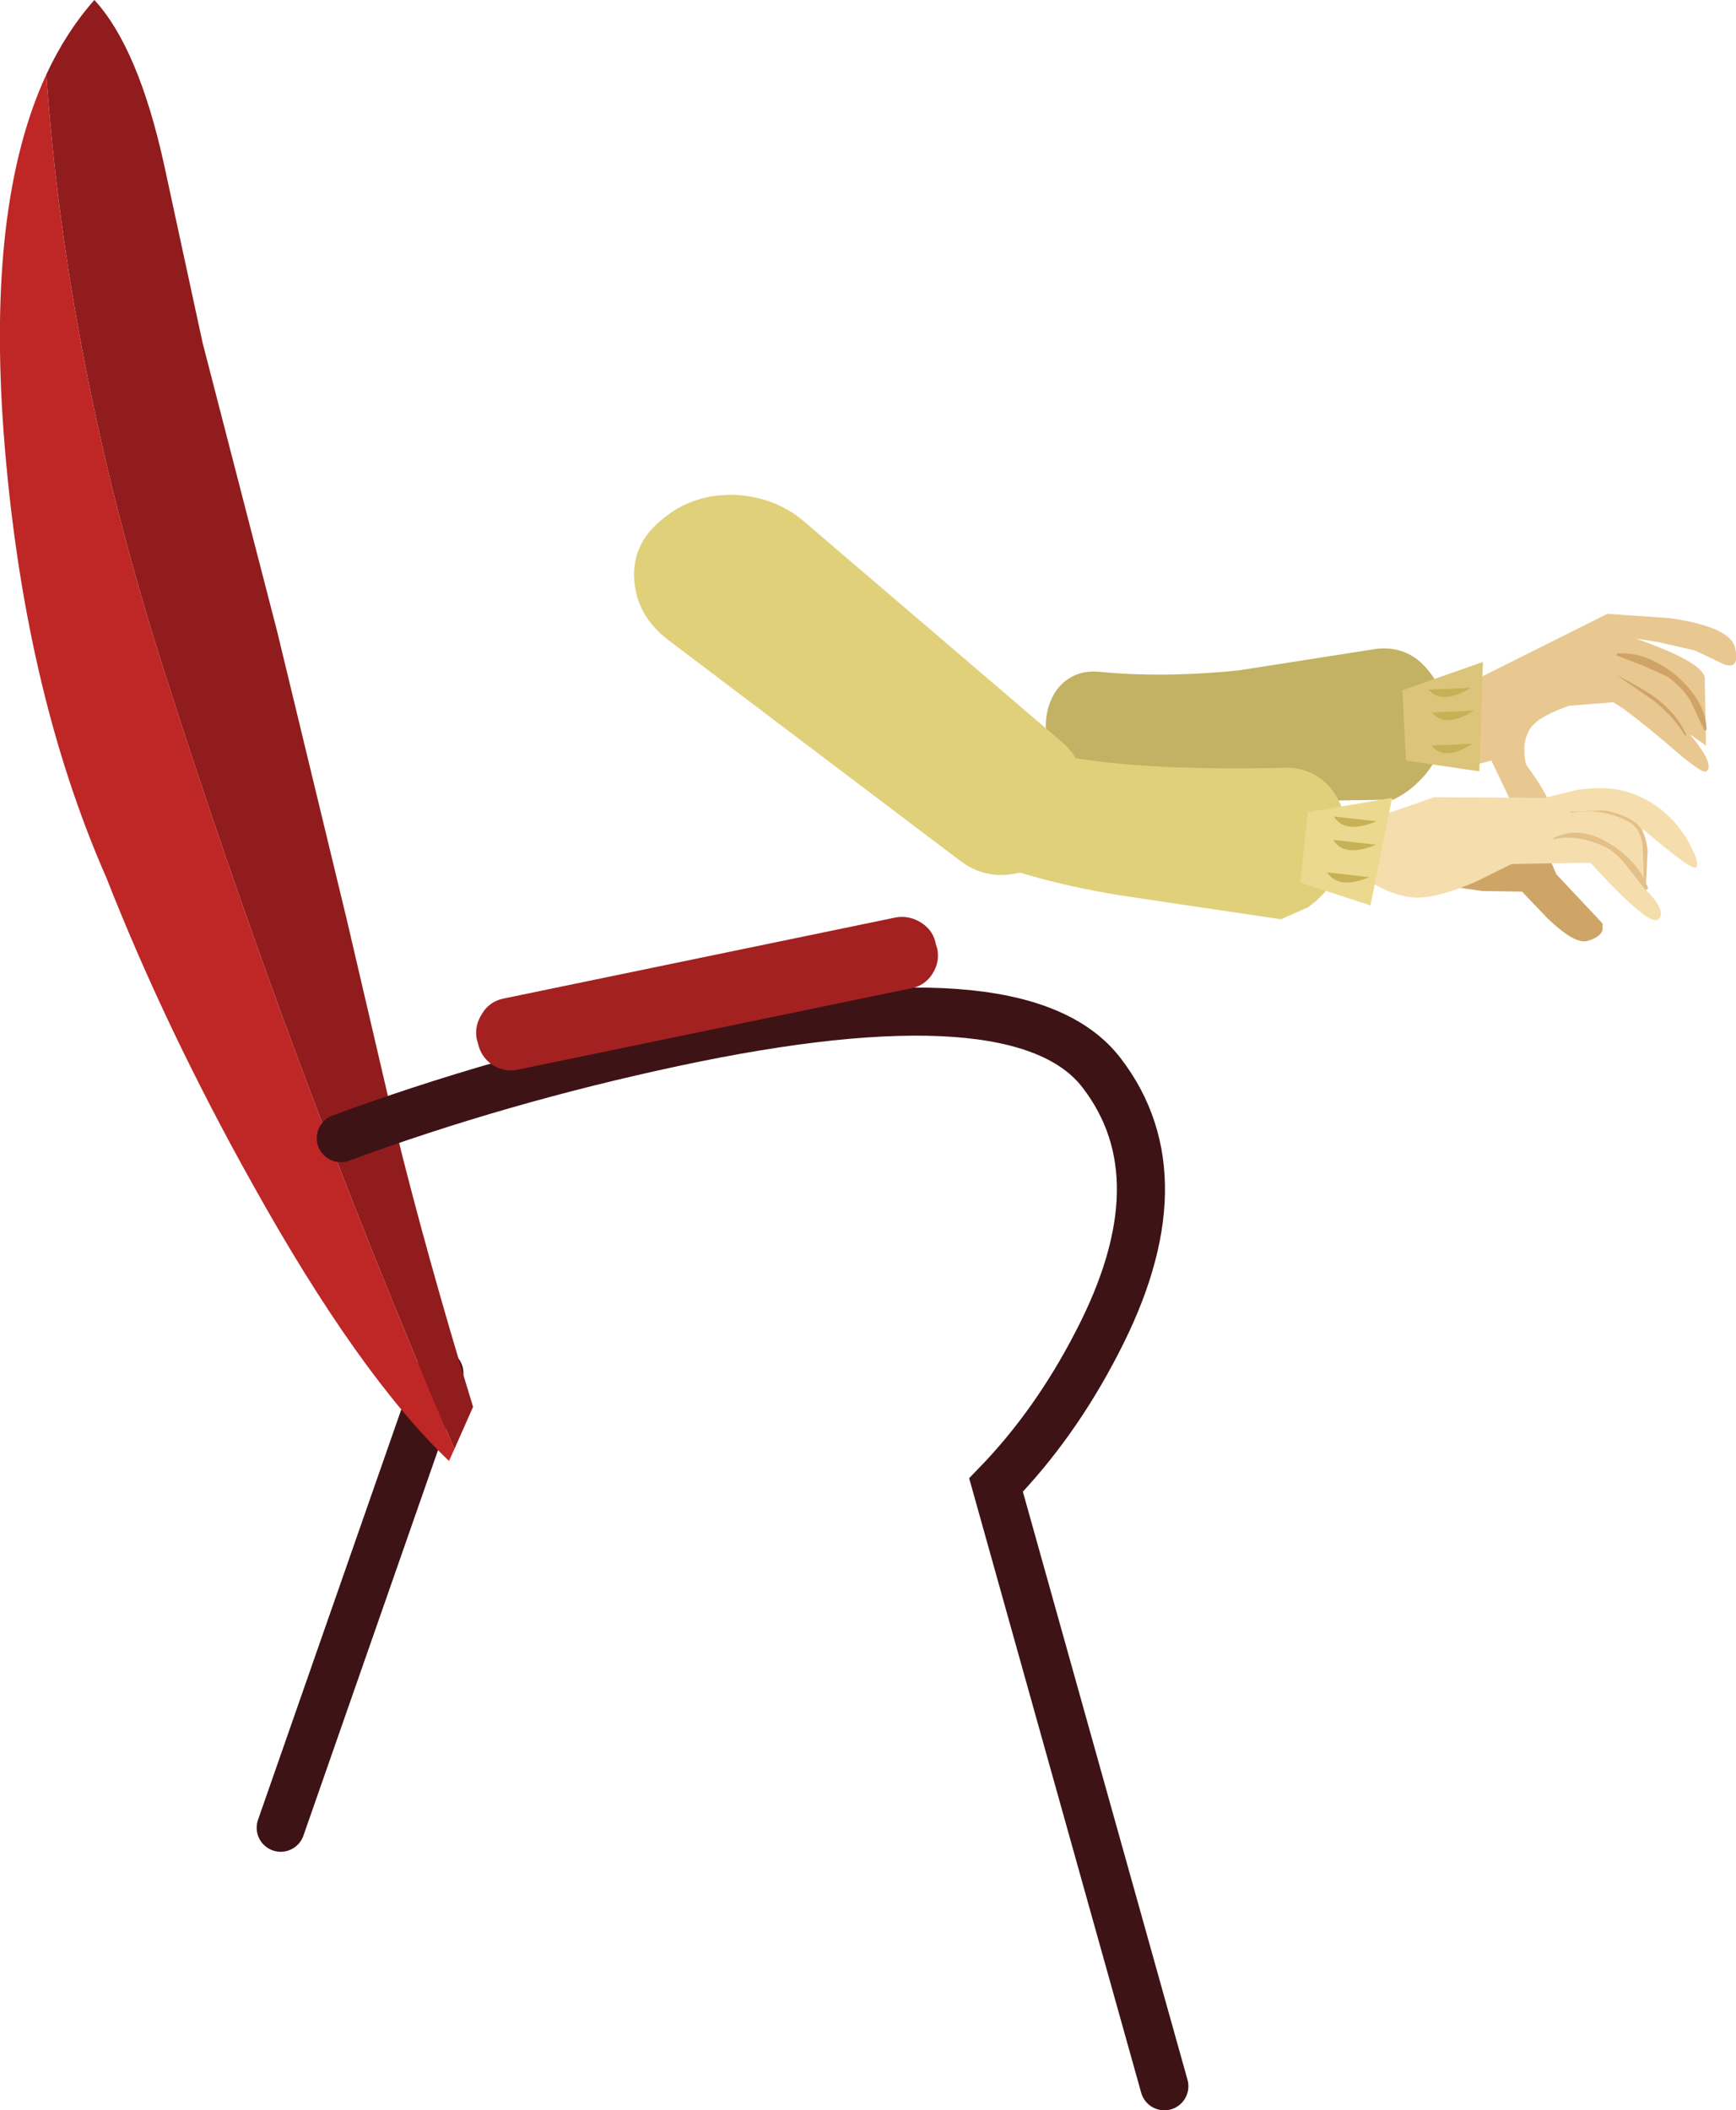
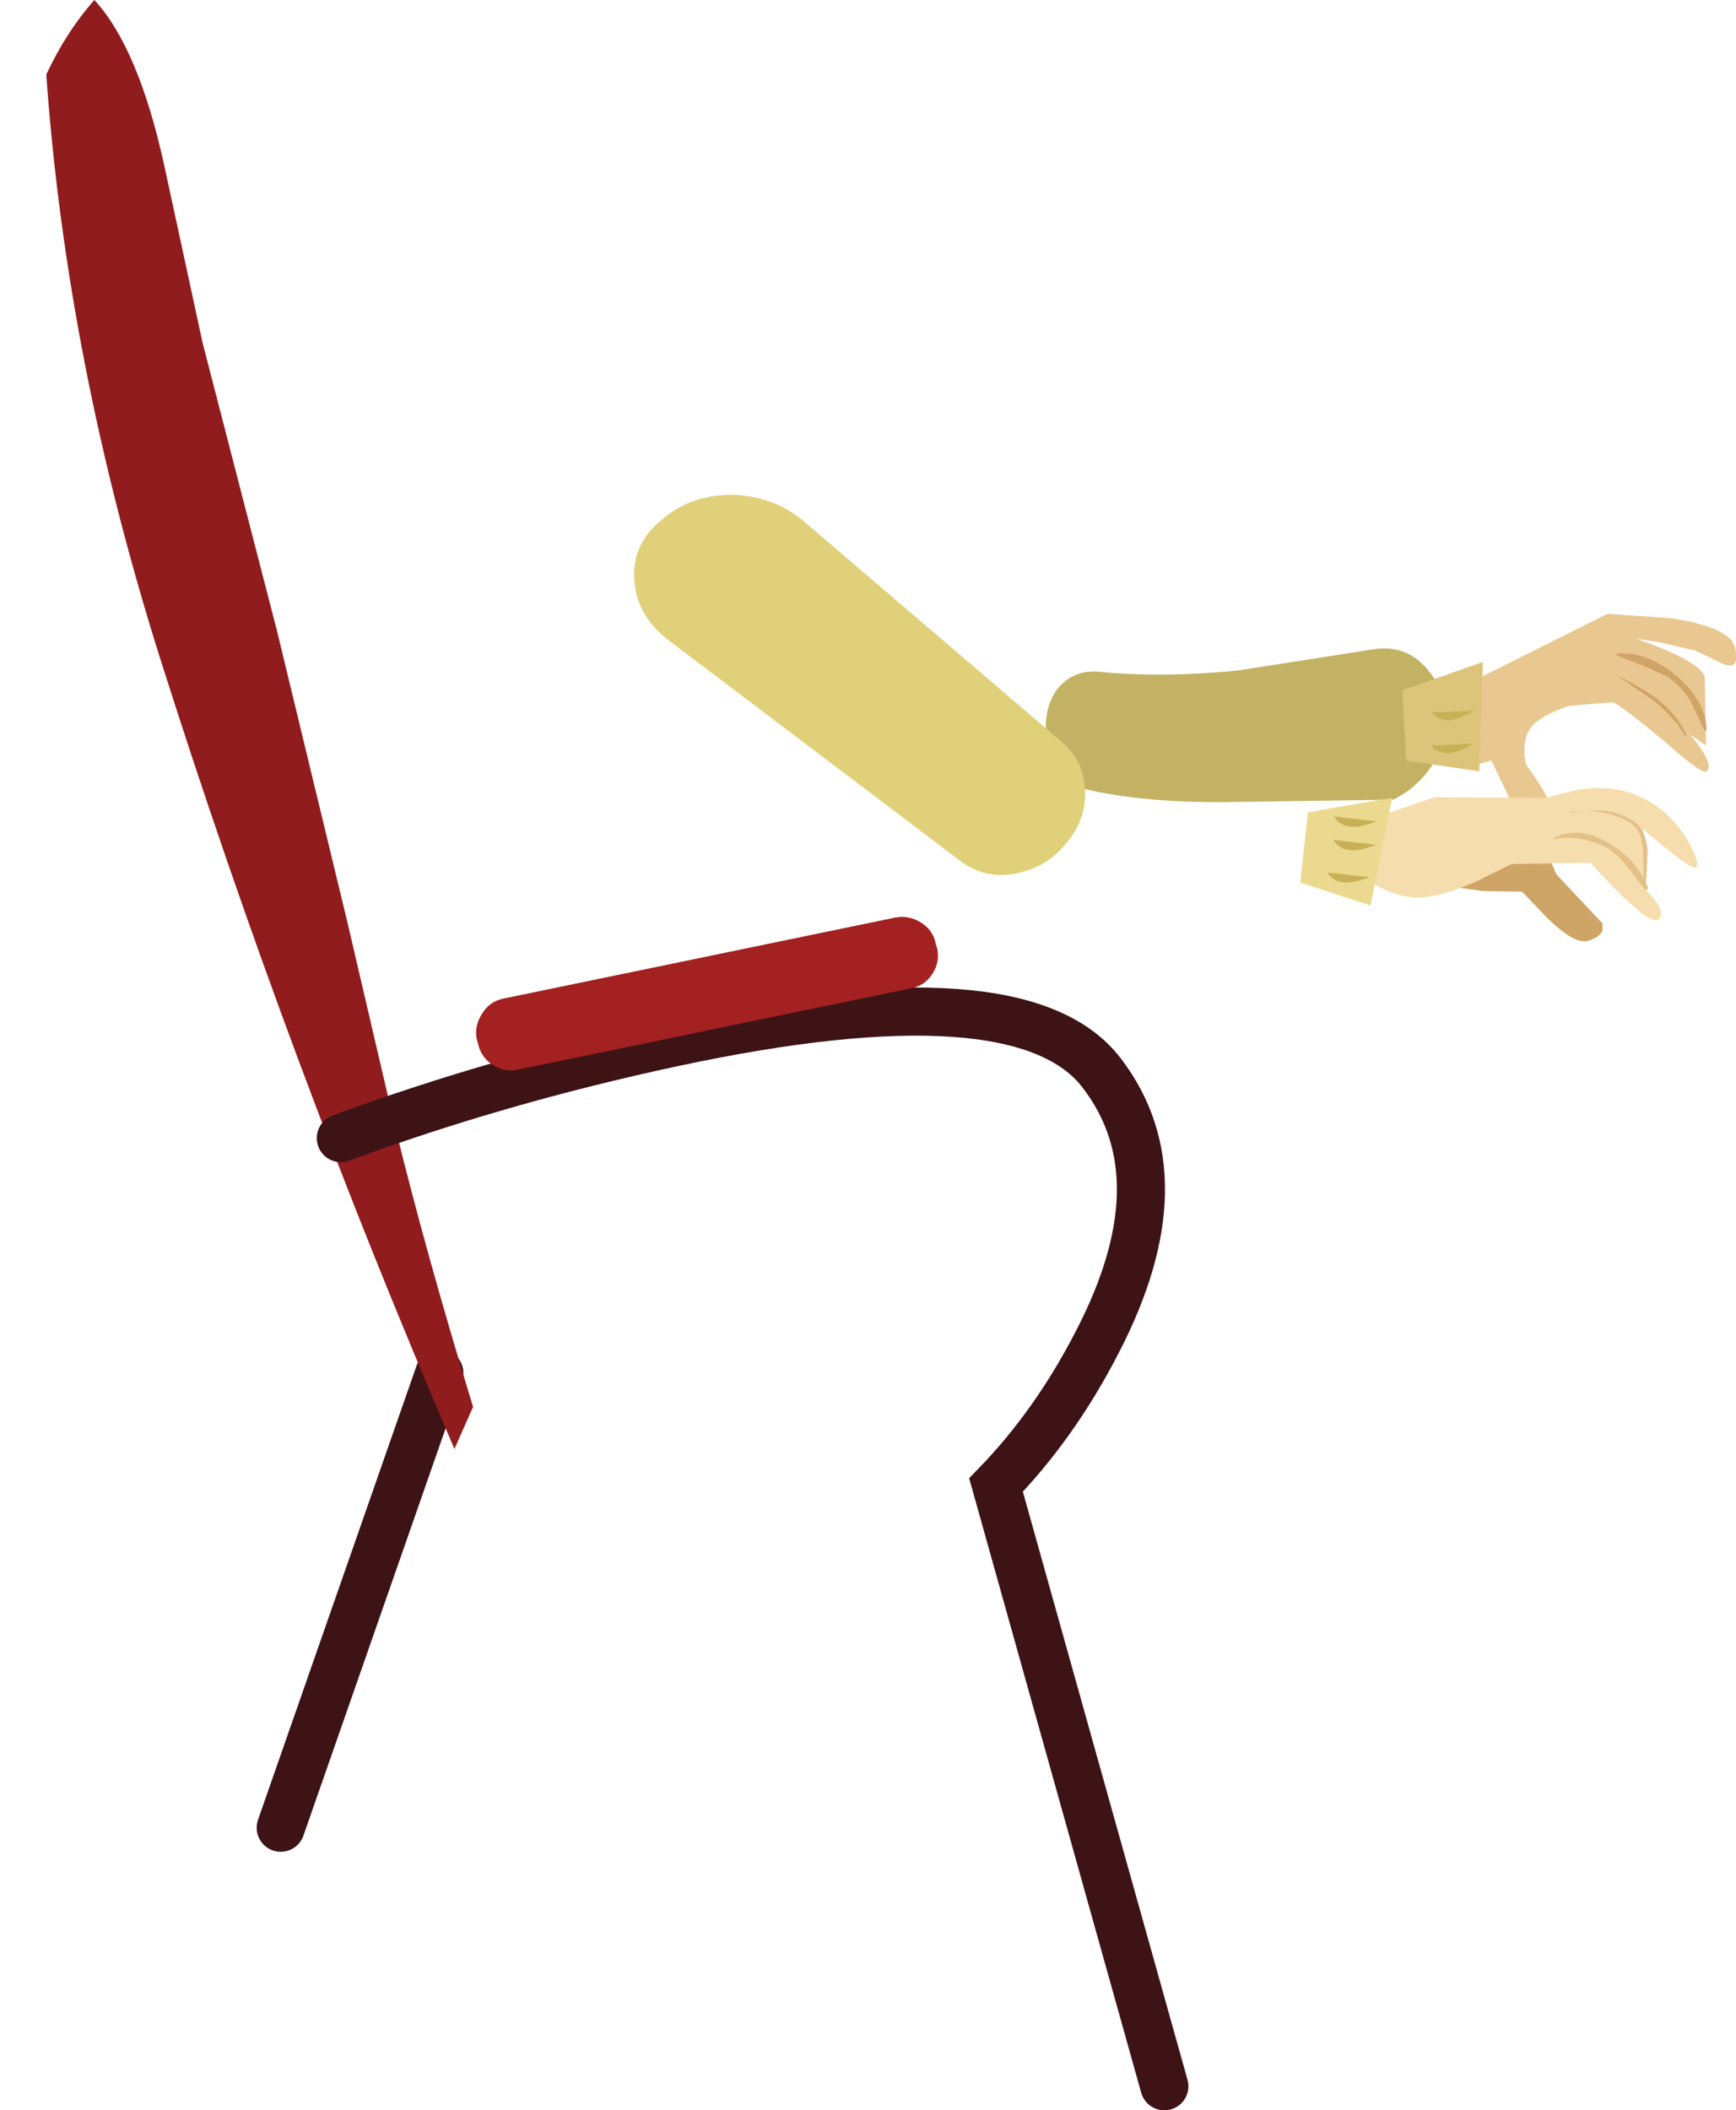
<svg xmlns="http://www.w3.org/2000/svg" height="175.5px" width="144.4px">
  <g transform="matrix(1.0, 0.0, 0.0, 1.0, 72.95, 69.25)">
    <path d="M47.95 -11.8 L60.75 -18.2 65.9 -17.85 Q71.15 -17.1 71.4 -15.25 71.75 -13.55 70.45 -14.0 L68.05 -15.15 65.0 -15.85 63.1 -16.15 Q68.65 -14.2 68.85 -12.9 L68.95 -7.25 67.6 -8.2 Q69.7 -5.7 69.0 -5.1 68.65 -4.8 65.55 -7.55 61.95 -10.55 61.2 -10.85 L57.55 -10.55 Q55.1 -9.7 54.4 -8.75 53.8 -7.95 53.85 -6.7 53.85 -6.15 54.0 -5.65 56.65 -2.0 55.95 -1.4 55.3 -0.85 54.7 -0.7 53.8 -0.4 53.45 -1.1 L51.1 -6.0 50.0 -5.7 Q48.85 -5.6 48.3 -6.65 47.8 -7.75 47.85 -9.75 L47.95 -11.8" fill="#e9c790" fill-rule="evenodd" stroke="none" />
    <path d="M61.45 -13.15 Q63.95 -11.85 64.85 -11.15 66.65 -9.75 67.3 -8.15 67.3 -8.0 67.2 -8.1 66.3 -9.6 64.65 -10.95 L61.45 -13.15" fill="#d0a367" fill-rule="evenodd" stroke="none" />
    <path d="M61.5 -14.75 L61.55 -14.9 Q63.95 -15.1 66.45 -13.1 68.95 -10.9 69.0 -8.6 L68.9 -8.45 68.8 -8.55 67.65 -11.0 Q66.9 -12.15 65.8 -12.95 L63.7 -13.9 61.5 -14.75" fill="#d0a367" fill-rule="evenodd" stroke="none" />
    <path d="M18.3 -13.4 Q23.7 -12.85 30.1 -13.5 L41.6 -15.3 Q44.2 -15.55 45.85 -13.5 47.55 -11.45 47.25 -8.7 46.9 -5.95 44.95 -4.15 44.15 -3.35 42.95 -2.75 L29.3 -2.55 Q21.05 -2.45 15.7 -4.05 14.25 -5.8 14.1 -7.9 13.8 -10.3 15.0 -11.95 16.25 -13.5 18.3 -13.4" fill="#c3b263" fill-rule="evenodd" stroke="none" />
    <path d="M43.7 -11.85 L50.4 -14.2 50.1 -5.1 44.0 -6.0 43.7 -11.85" fill="#dcc57a" fill-rule="evenodd" stroke="none" />
-     <path d="M45.85 -11.9 L49.4 -12.05 Q47.0 -10.6 45.85 -11.9" fill="#c7b157" fill-rule="evenodd" stroke="none" />
+     <path d="M45.85 -11.9 Q47.0 -10.6 45.85 -11.9" fill="#c7b157" fill-rule="evenodd" stroke="none" />
    <path d="M46.15 -10.0 L49.65 -10.15 Q47.25 -8.65 46.15 -10.0" fill="#c7b157" fill-rule="evenodd" stroke="none" />
    <path d="M46.1 -7.25 L49.55 -7.4 Q47.2 -5.9 46.1 -7.25" fill="#c7b157" fill-rule="evenodd" stroke="none" />
    <path d="M-36.4 44.95 L-49.6 82.75" fill="none" stroke="#3d1315" stroke-linecap="round" stroke-linejoin="miter-clip" stroke-miterlimit="4.0" stroke-width="4.0" />
    <path d="M-69.1 -63.05 Q-67.45 -66.6 -65.1 -69.25 -61.45 -65.3 -59.3 -55.55 L-56.1 -40.75 -49.9 -16.75 -44.1 7.25 -40.1 24.4 Q-37.45 35.2 -33.6 47.75 L-35.15 51.25 Q-49.0 19.05 -59.6 -14.4 -67.4 -39.1 -69.1 -63.05" fill="#901c1d" fill-rule="evenodd" stroke="none" />
-     <path d="M-35.15 51.25 L-35.6 52.25 Q-43.1 45.1 -51.9 29.3 -59.15 16.35 -64.1 3.75 -71.05 -12.05 -72.65 -33.3 -74.05 -52.35 -69.1 -63.05 -67.4 -39.1 -59.6 -14.4 -49.0 19.05 -35.15 51.25" fill="#bf2626" fill-rule="evenodd" stroke="none" />
    <path d="M-44.6 25.4 Q-31.45 20.55 -16.95 17.45 12.05 11.25 18.7 20.0 25.4 28.75 18.3 42.4 14.8 49.2 9.9 54.25 L23.9 104.25" fill="none" stroke="#3d1315" stroke-linecap="round" stroke-linejoin="miter-clip" stroke-miterlimit="4.0" stroke-width="4.0" />
    <path d="M5.0 9.6 Q5.25 10.75 4.6 11.75 3.95 12.75 2.8 12.95 L-29.85 19.7 Q-31.0 19.95 -32.0 19.3 -32.95 18.65 -33.2 17.5 L-33.3 17.15 Q-33.5 16.05 -32.85 15.05 -32.25 14.05 -31.1 13.8 L1.55 7.05 Q2.7 6.85 3.7 7.5 4.7 8.15 4.9 9.3 L5.0 9.6" fill="#a32121" fill-rule="evenodd" stroke="none" />
    <path d="M56.5 3.45 L60.35 7.55 60.35 8.1 Q60.15 8.7 59.1 9.0 58.05 9.3 55.8 7.15 L53.65 4.9 50.35 4.85 47.2 4.4 Q48.9 0.35 55.5 1.1 L56.5 3.45" fill="#cea566" fill-rule="evenodd" stroke="none" />
    <path d="M41.3 -1.2 L46.35 -2.95 55.55 -2.9 58.2 -3.55 Q61.35 -4.05 63.55 -2.95 65.85 -1.9 67.35 0.5 68.55 2.6 68.1 2.9 67.75 3.15 63.7 -0.3 L63.8 4.6 Q65.75 6.5 65.0 7.2 64.25 7.9 59.35 2.5 L52.8 2.6 49.65 4.15 Q46.05 5.65 44.3 5.35 42.45 5.1 40.45 3.7 L38.8 2.4 41.3 -1.2" fill="#f6ddad" fill-rule="evenodd" stroke="none" />
    <path d="M56.3 0.55 L56.25 0.45 Q58.45 -0.65 61.0 0.95 63.35 2.4 64.15 4.65 L64.0 4.75 63.9 4.75 62.35 2.75 Q61.45 1.6 60.5 1.15 58.2 0.1 56.3 0.55" fill="#e2c088" fill-rule="evenodd" stroke="none" />
    <path d="M57.7 -1.65 L57.7 -1.75 60.45 -1.85 Q62.0 -1.6 63.0 -0.9 63.95 -0.25 64.1 1.55 L63.95 4.35 Q63.8 4.65 63.8 4.35 L63.7 1.45 Q63.65 -0.35 62.45 -0.95 60.25 -2.1 57.7 -1.65" fill="#e2c088" fill-rule="evenodd" stroke="none" />
    <path d="M17.3 -3.65 Q17.45 -1.1 15.75 0.85 14.35 2.65 12.15 3.25 9.15 4.1 6.8 2.25 L-17.4 -16.05 Q-20.05 -18.1 -20.2 -21.15 -20.35 -24.15 -17.75 -26.15 -15.35 -28.15 -11.9 -28.1 -8.55 -27.95 -6.15 -25.95 L15.25 -7.65 Q17.15 -6.1 17.3 -3.65" fill="#e0d07a" fill-rule="evenodd" stroke="none" />
-     <path d="M38.25 -2.95 Q39.55 -0.7 38.8 2.05 38.1 4.6 35.85 6.2 L33.6 7.2 20.15 5.2 Q12.0 3.85 6.9 1.4 5.8 -0.55 6.0 -2.7 6.1 -5.1 7.6 -6.5 9.1 -7.85 11.1 -7.4 16.3 -5.9 22.75 -5.55 27.0 -5.25 34.35 -5.4 36.95 -5.2 38.25 -2.95" fill="#e0d07a" fill-rule="evenodd" stroke="none" />
    <path d="M42.85 -2.9 L41.05 6.05 35.2 4.15 35.85 -1.7 42.85 -2.9" fill="#ecd990" fill-rule="evenodd" stroke="none" />
    <path d="M38.0 -1.35 L41.55 -0.95 Q38.9 0.15 38.0 -1.35" fill="#c7b157" fill-rule="evenodd" stroke="none" />
    <path d="M37.95 0.6 L41.5 1.0 Q38.85 2.1 37.95 0.6" fill="#c7b157" fill-rule="evenodd" stroke="none" />
    <path d="M37.45 3.3 L40.95 3.7 Q38.35 4.75 37.45 3.3" fill="#c7b157" fill-rule="evenodd" stroke="none" />
  </g>
</svg>